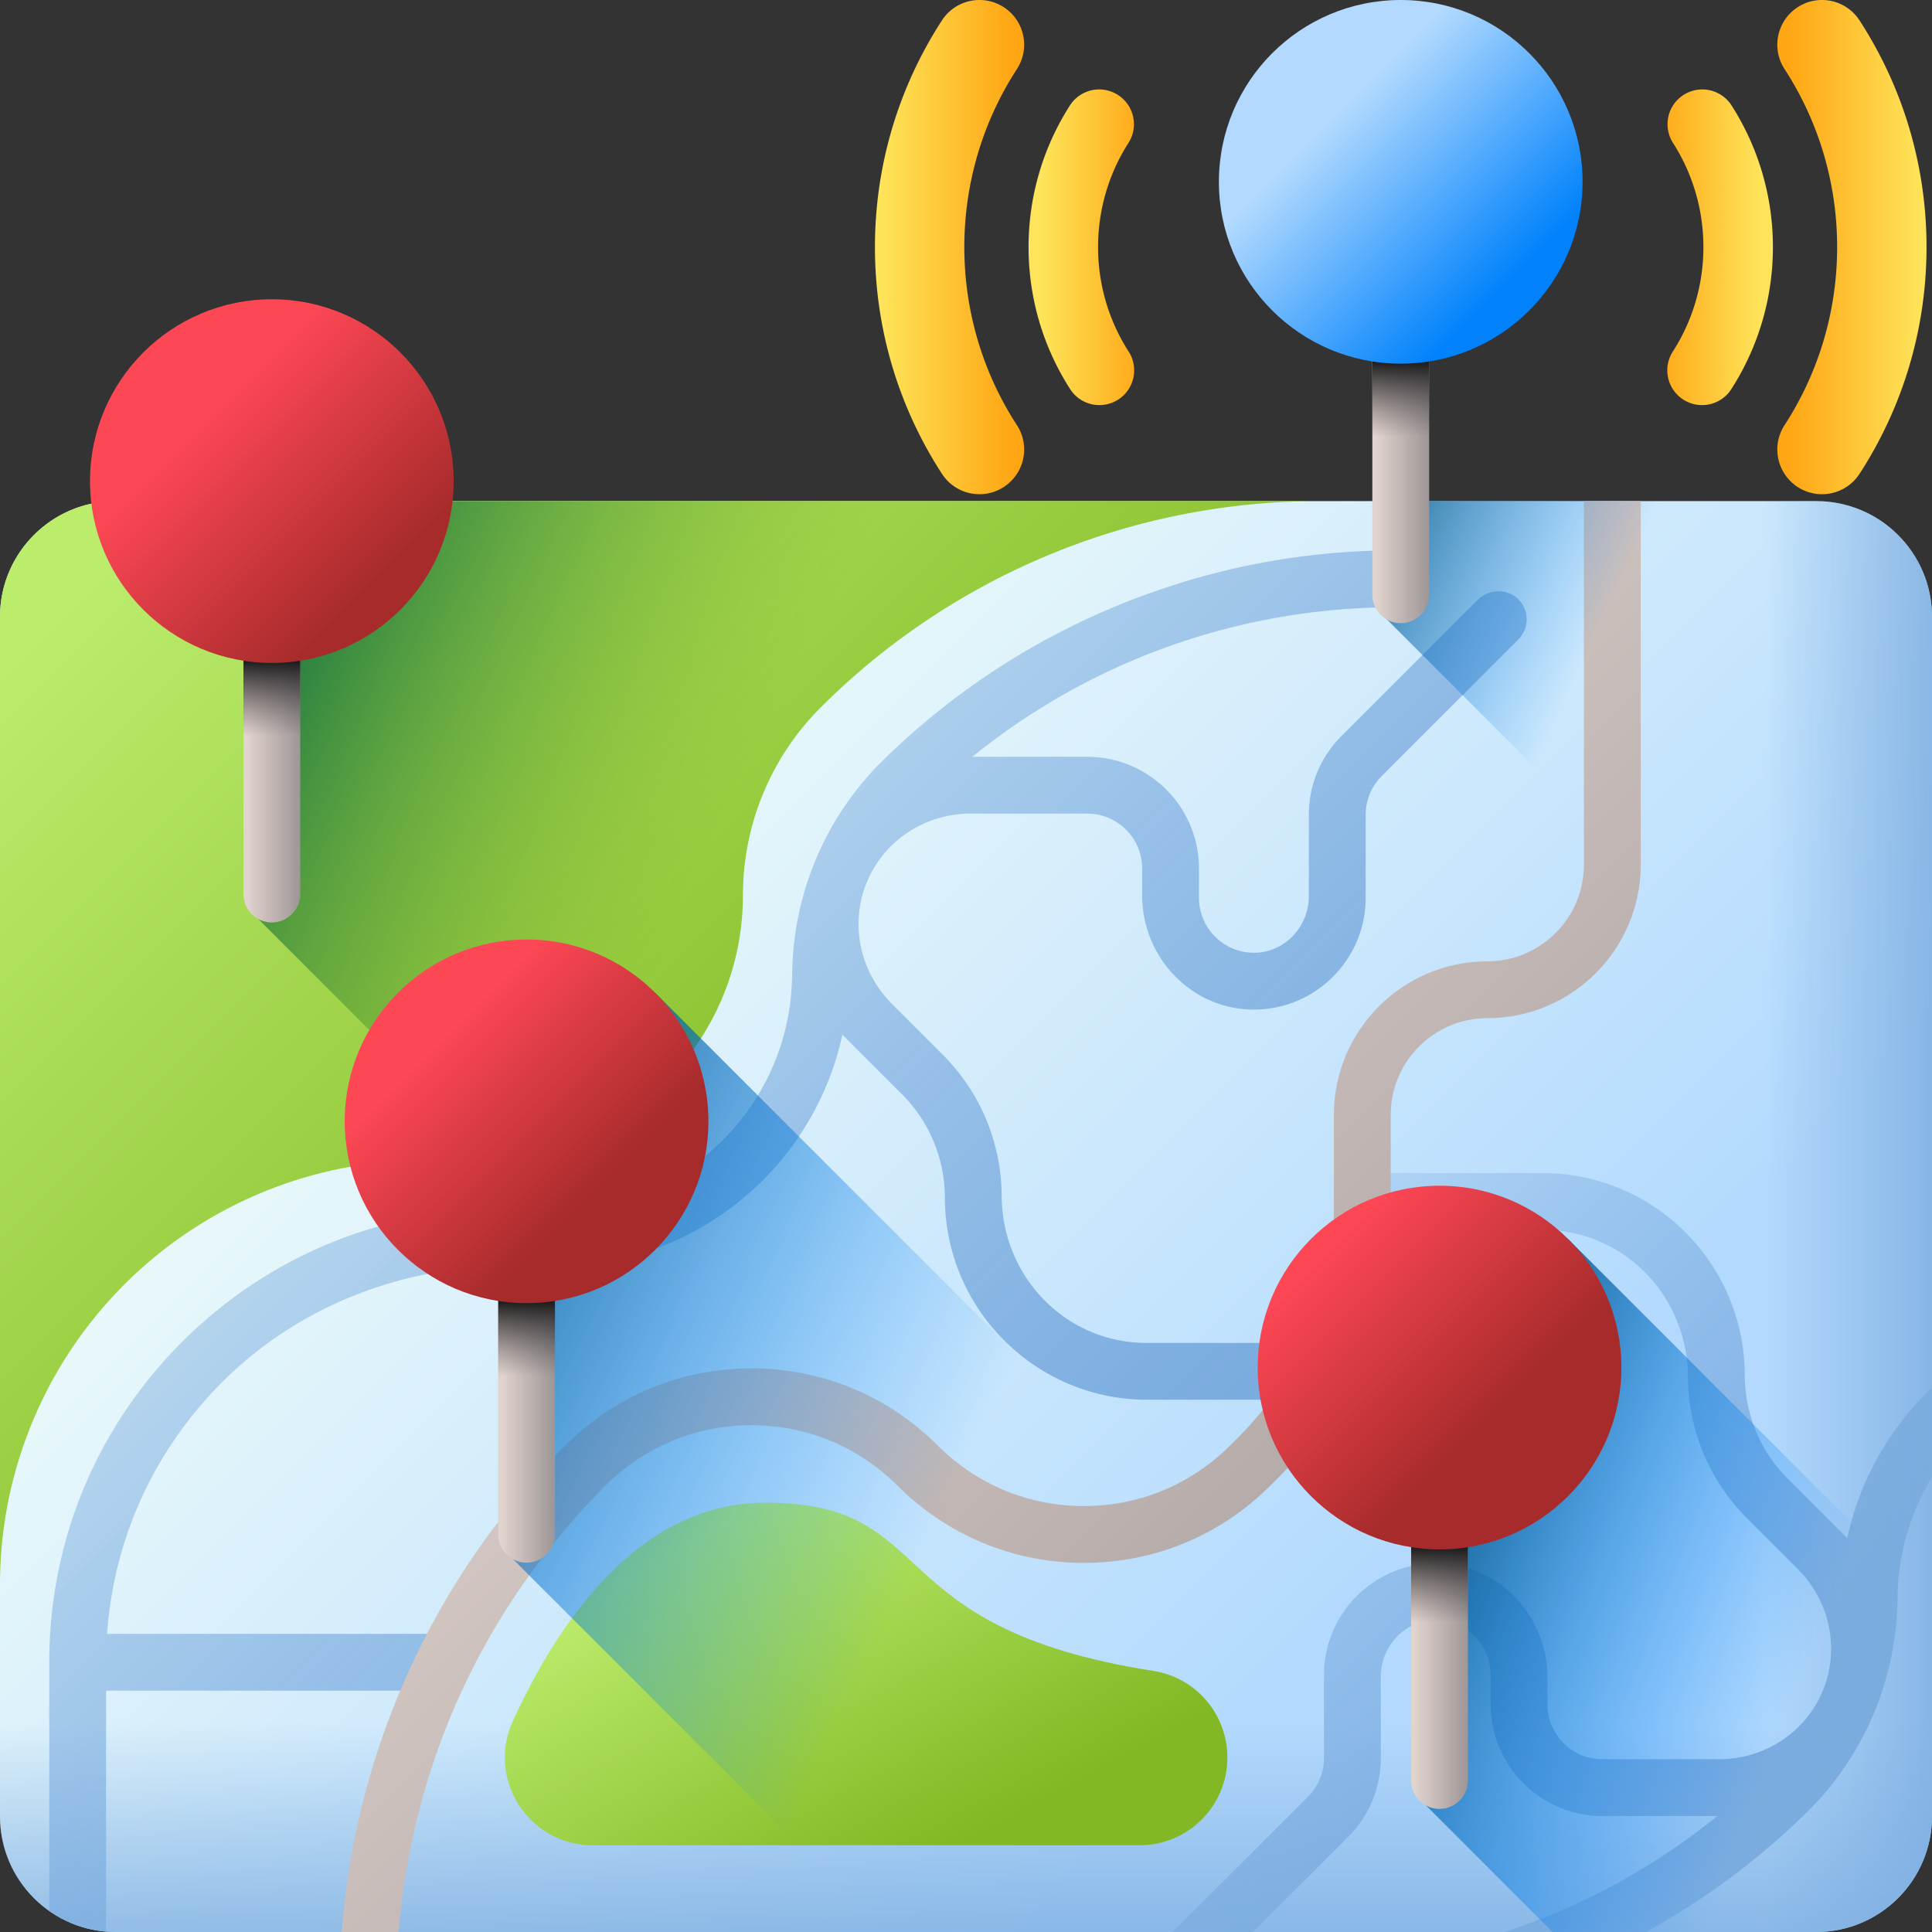
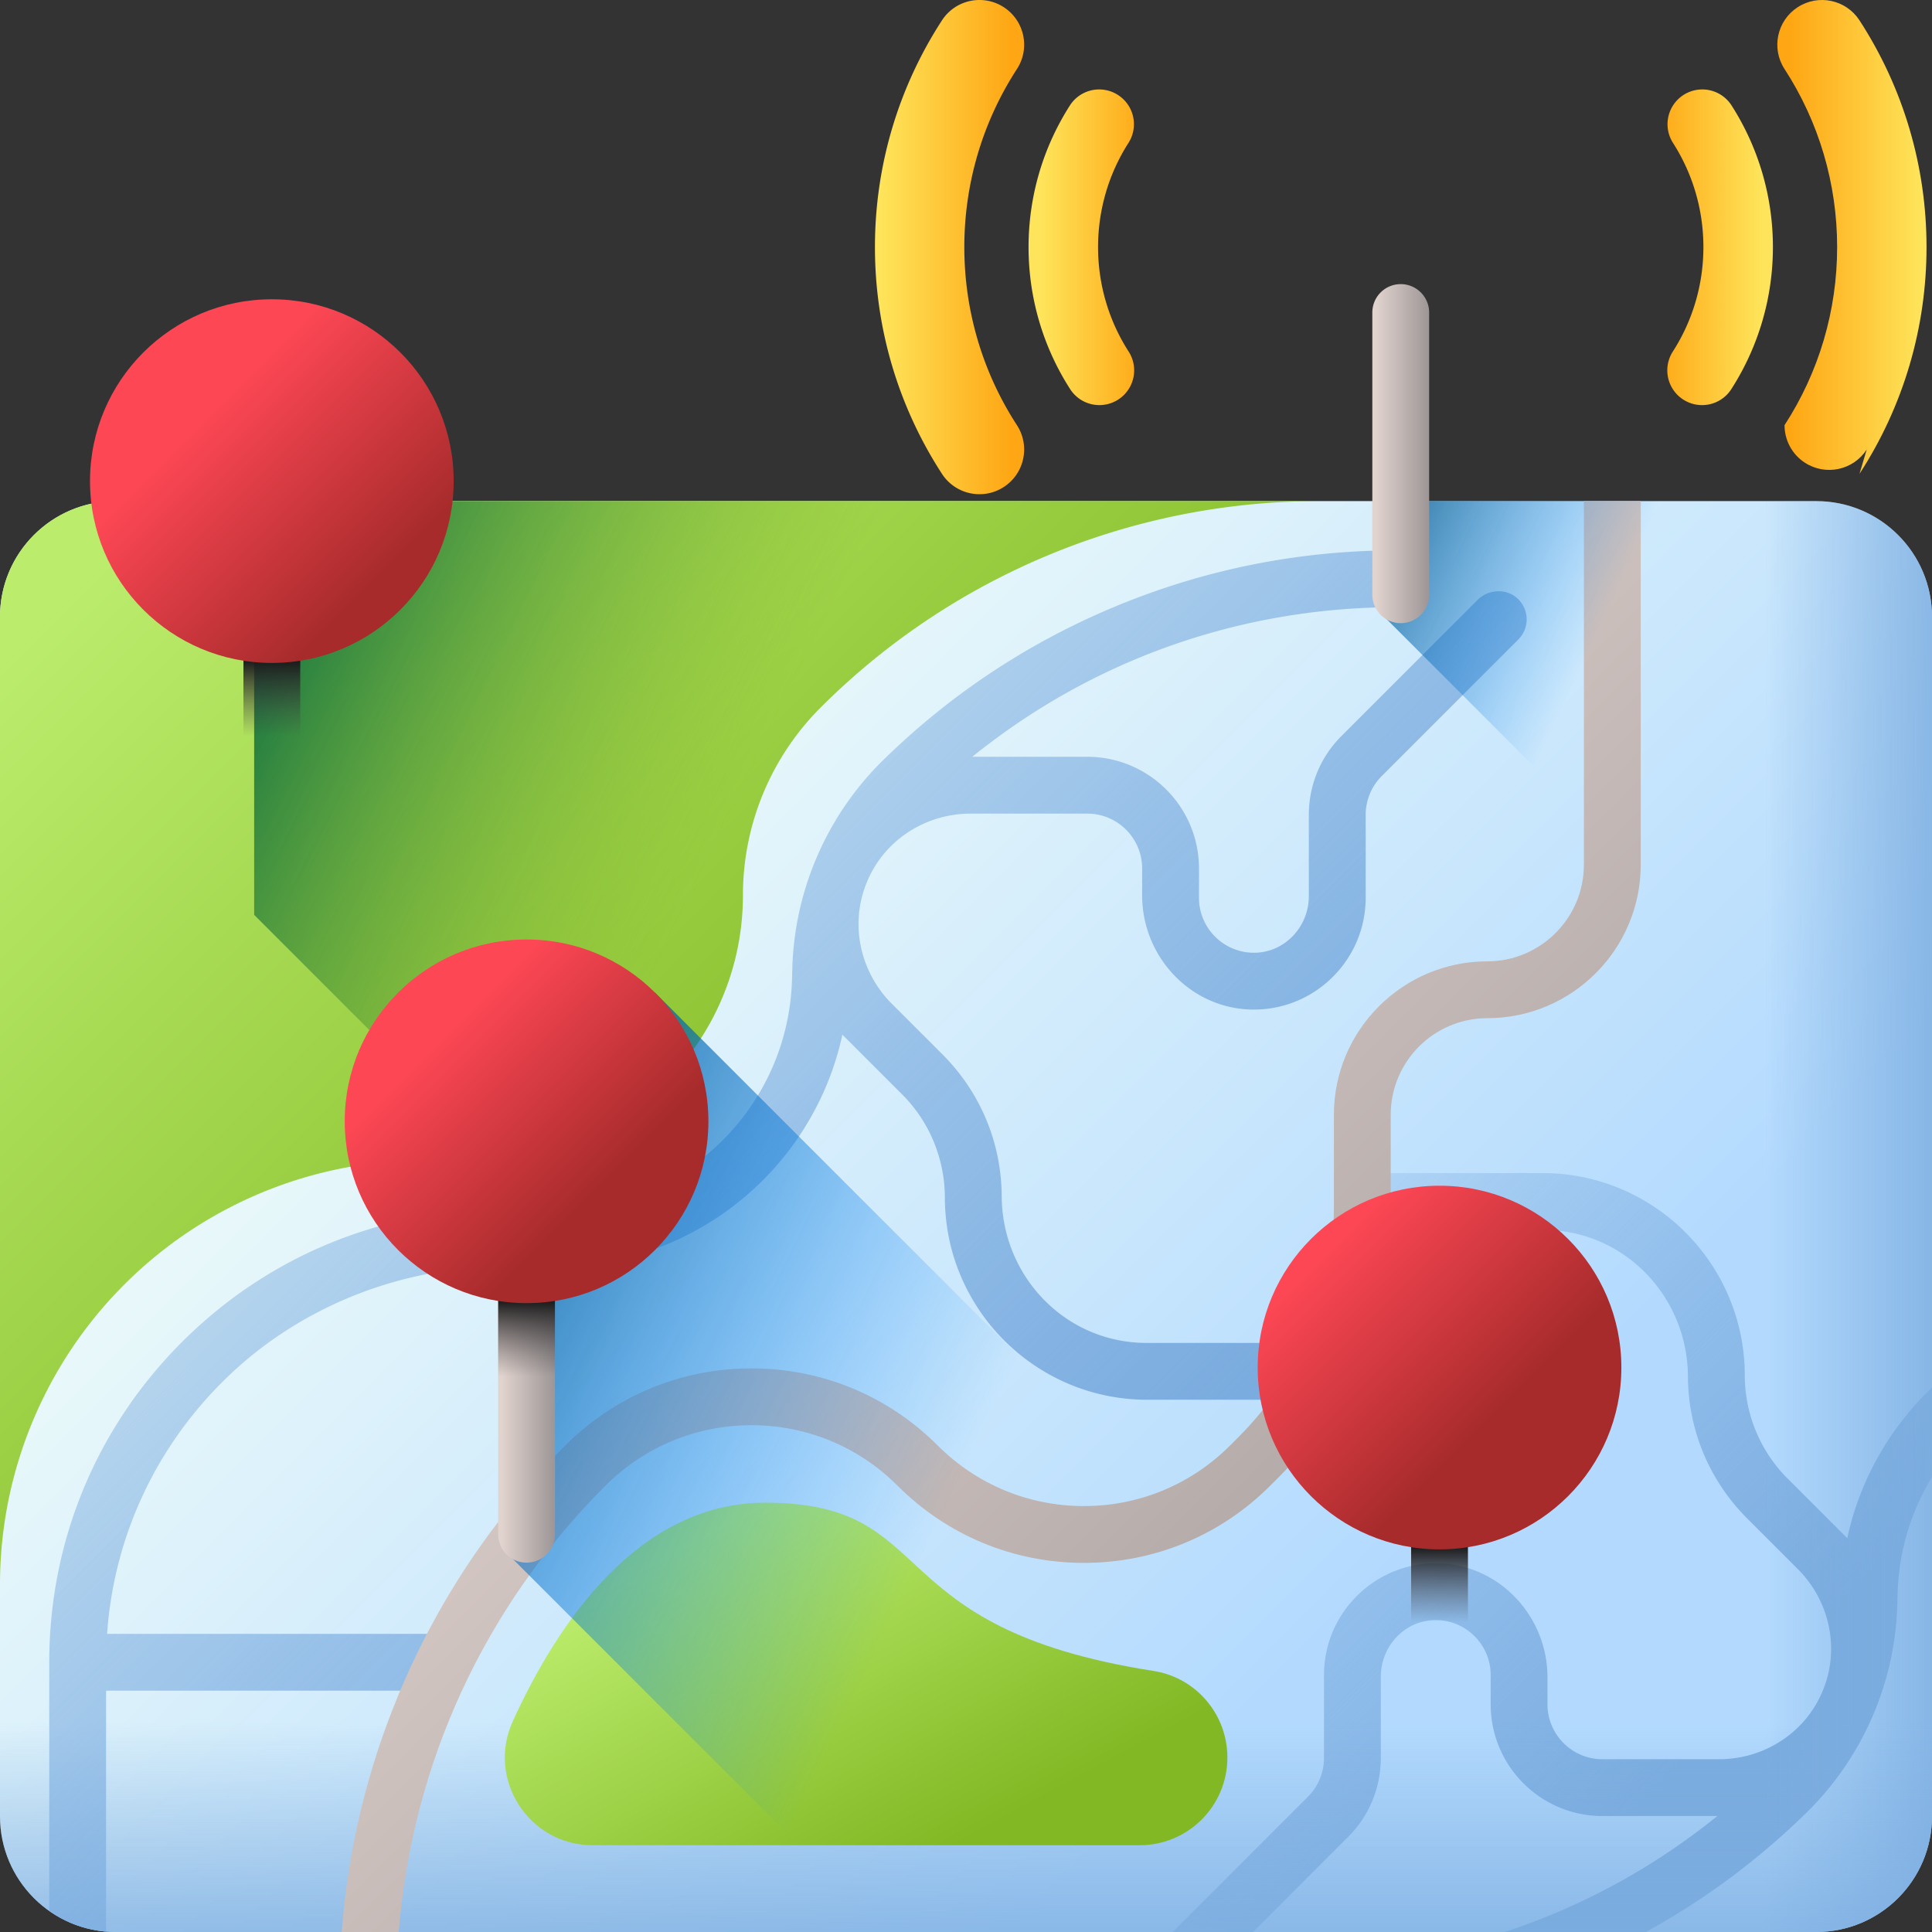
<svg xmlns="http://www.w3.org/2000/svg" xmlns:xlink="http://www.w3.org/1999/xlink" version="1.1" width="512" height="512" x="0" y="0" viewBox="0 0 510 510" style="enable-background:new 0 0 512 512" xml:space="preserve" class="">
  <rect x="0" y="0" width="510" height="510" fill="#333333" stroke="none" />
  <g>
    <linearGradient id="h" x1="147.629" x2="357.75" y1="213.769" y2="423.89" gradientUnits="userSpaceOnUse">
      <stop offset="0" stop-color="#eaf9fa" />
      <stop offset="1" stop-color="#b3dafe" />
    </linearGradient>
    <linearGradient id="a">
      <stop offset="0" stop-color="#7bacdf" stop-opacity="0" />
      <stop offset="1" stop-color="#7bacdf" />
    </linearGradient>
    <linearGradient xlink:href="#a" id="i" x1="278.819" x2="440.831" y1="307.181" y2="469.194" gradientUnits="userSpaceOnUse" />
    <linearGradient xlink:href="#a" id="j" x1="466.107" x2="521.927" y1="321.14" y2="321.14" gradientUnits="userSpaceOnUse" />
    <linearGradient xlink:href="#a" id="k" x1="255" x2="255" y1="454.763" y2="529.76" gradientUnits="userSpaceOnUse">
    </linearGradient>
    <linearGradient xlink:href="#a" id="l" x1="13.291" x2="285.307" y1="137.709" y2="409.725" gradientUnits="userSpaceOnUse" />
    <linearGradient id="b">
      <stop offset="0" stop-color="#bbec6c" />
      <stop offset="1" stop-color="#81b823" />
    </linearGradient>
    <linearGradient xlink:href="#b" id="m" x1="37.104" x2="230.617" y1="138.304" y2="331.817" gradientUnits="userSpaceOnUse" />
    <linearGradient id="n" x1="200.422" x2="72.422" y1="200.033" y2="138.033" gradientUnits="userSpaceOnUse">
      <stop offset="0" stop-color="#78a91f" stop-opacity="0" />
      <stop offset="1" stop-color="#026841" />
    </linearGradient>
    <linearGradient id="c">
      <stop offset="0" stop-color="#e1d3ce" />
      <stop offset="1" stop-color="#9e9797" />
    </linearGradient>
    <linearGradient xlink:href="#c" id="o" x1="184.708" x2="413.595" y1="244.189" y2="473.076" gradientUnits="userSpaceOnUse" />
    <linearGradient xlink:href="#b" id="p" x1="194.43" x2="243.763" y1="400.595" y2="491.928" gradientUnits="userSpaceOnUse" />
    <linearGradient id="q" x1="415.475" x2="342.331" y1="180.575" y2="145.842" gradientUnits="userSpaceOnUse">
      <stop offset="0" stop-color="#0182fc" stop-opacity="0" />
      <stop offset="1" stop-color="#024c67" />
    </linearGradient>
    <linearGradient xlink:href="#c" id="r" x1="363.259" x2="377.029" y1="119.75" y2="119.75" gradientUnits="userSpaceOnUse" />
    <linearGradient id="d">
      <stop offset="0" stop-color="#433f43" stop-opacity="0" />
      <stop offset=".301" stop-color="#3c393c" stop-opacity=".301" />
      <stop offset=".737" stop-color="#292729" stop-opacity=".737" />
      <stop offset="1" stop-color="#1a1a1a" />
    </linearGradient>
    <linearGradient xlink:href="#d" id="s" x1="369.759" x2="369.759" y1="115.333" y2="95.333" gradientUnits="userSpaceOnUse" />
    <linearGradient id="t" x1="352.259" x2="397.097" y1="30.5" y2="75.339" gradientUnits="userSpaceOnUse">
      <stop offset="0" stop-color="#b3dafe" />
      <stop offset="1" stop-color="#0182fc" />
    </linearGradient>
    <linearGradient xlink:href="#c" id="u" x1="65.259" x2="79.029" y1="198.75" y2="198.75" gradientUnits="userSpaceOnUse" />
    <linearGradient xlink:href="#d" id="v" x1="71.759" x2="71.759" y1="194.333" y2="174.333" gradientUnits="userSpaceOnUse" />
    <linearGradient id="e">
      <stop offset="0" stop-color="#fd4755" />
      <stop offset="1" stop-color="#a72b2b" />
    </linearGradient>
    <linearGradient xlink:href="#e" id="w" x1="54.259" x2="99.097" y1="109.5" y2="154.339" gradientUnits="userSpaceOnUse" />
    <linearGradient id="f">
      <stop offset="0" stop-color="#0182fc" stop-opacity="0" />
      <stop offset=".151" stop-color="#0180f7" stop-opacity=".151" />
      <stop offset=".317" stop-color="#017cea" stop-opacity=".317" />
      <stop offset=".49" stop-color="#0174d4" stop-opacity=".49" />
      <stop offset=".668" stop-color="#0268b6" stop-opacity=".668" />
      <stop offset=".847" stop-color="#025a8f" stop-opacity=".847" />
      <stop offset="1" stop-color="#024c67" />
    </linearGradient>
    <linearGradient xlink:href="#f" id="x" x1="245.543" x2="94.21" y1="406.458" y2="333.124" gradientUnits="userSpaceOnUse" />
    <linearGradient xlink:href="#c" id="y" x1="132.5" x2="146.27" y1="367.75" y2="367.75" gradientUnits="userSpaceOnUse" />
    <linearGradient xlink:href="#d" id="z" x1="139" x2="139" y1="363.333" y2="343.333" gradientUnits="userSpaceOnUse">
    </linearGradient>
    <linearGradient xlink:href="#e" id="A" x1="116.5" x2="157.787" y1="273.5" y2="314.787" gradientUnits="userSpaceOnUse" />
    <linearGradient xlink:href="#f" id="B" x1="476.172" x2="365.672" y1="443.545" y2="400.545" gradientUnits="userSpaceOnUse" />
    <linearGradient xlink:href="#c" id="C" x1="373.5" x2="387.27" y1="432.75" y2="432.75" gradientUnits="userSpaceOnUse" />
    <linearGradient xlink:href="#d" id="D" x1="380" x2="380" y1="428.333" y2="408.333" gradientUnits="userSpaceOnUse">
    </linearGradient>
    <linearGradient xlink:href="#e" id="E" x1="349.5" x2="393.869" y1="330.5" y2="374.869" gradientUnits="userSpaceOnUse" />
    <linearGradient id="g">
      <stop offset="0" stop-color="#fee45a" />
      <stop offset="1" stop-color="#fea613" />
    </linearGradient>
    <linearGradient xlink:href="#g" id="F" x1="1190.092" x2="1190.092" y1="-3084.763" y2="-3056.943" gradientTransform="rotate(90 -747.558 -1872.42)" gradientUnits="userSpaceOnUse" />
    <linearGradient xlink:href="#g" id="G" x1="1190.092" x2="1190.092" y1="-3127.008" y2="-3092.303" gradientTransform="rotate(90 -747.558 -1872.42)" gradientUnits="userSpaceOnUse" />
    <linearGradient xlink:href="#g" id="H" x1="1190.092" x2="1190.092" y1="-2735.805" y2="-2707.985" gradientTransform="matrix(0 1 1 0 3010.539 -1124.862)" gradientUnits="userSpaceOnUse" />
    <linearGradient xlink:href="#g" id="I" x1="1190.092" x2="1190.092" y1="-2778.05" y2="-2743.345" gradientTransform="matrix(0 1 1 0 3010.539 -1124.862)" gradientUnits="userSpaceOnUse" />
    <path fill="url(#h)" d="M479.437 510H30.563C13.684 510 0 496.316 0 479.437V162.843c0-16.88 13.684-30.563 30.563-30.563h448.873c16.88 0 30.563 13.684 30.563 30.563v316.594C510 496.316 496.316 510 479.437 510z" opacity="1" data-original="url(#h)" class="" />
    <path fill="url(#i)" d="M510 366.282c-11.063 10.535-19.032 24.292-22.368 39.756l-15.807-15.807c-7.224-7.224-11.234-17.027-11.25-27.243-.046-29.411-23.987-53.325-53.408-53.325h-41.853c-4.107 0-7.688 3.165-7.811 7.269a7.5 7.5 0 0 0 7.497 7.731h42.343c21.299 0 38.112 17.424 38.233 38.722.081 14.148 5.629 27.438 15.643 37.452l13.377 13.377c8.367 8.367 11.128 20.963 6.638 31.91l-.163.395c-4.566 10.917-15.425 17.871-27.258 17.871H423c-8.008 0-14.5-6.492-14.5-14.5v-7.099c0-16.052-12.562-29.638-28.608-30.114-16.672-.495-30.392 12.924-30.392 29.487v21.887a14.5 14.5 0 0 1-4.247 10.253L309.558 510h21.213l25.089-25.089c5.572-5.572 8.641-12.98 8.641-20.86v-21.466c0-7.798 5.98-14.518 13.769-14.903 8.326-.411 15.231 6.245 15.231 14.482v7.727c0 16.292 13.207 29.5 29.5 29.5h30.333c-16.856 13.63-35.835 23.944-56.129 30.609h37.252c16.022-8.781 30.675-19.757 43.723-32.804a80.218 80.218 0 0 0 22.674-53.79l.071-2.693A62.183 62.183 0 0 1 510 389.919z" opacity="1" data-original="url(#i)" />
    <path fill="url(#j)" d="M479.437 132.28h-98.826V510h98.826c16.88 0 30.563-13.684 30.563-30.563V162.843c0-16.88-13.684-30.563-30.563-30.563z" opacity="1" data-original="url(#j)" />
    <path fill="url(#k)" d="M0 363.268v116.169C0 496.316 13.684 510 30.563 510h448.873c16.88 0 30.563-13.684 30.563-30.563V363.268z" opacity="1" data-original="url(#k)" />
    <path fill="url(#l)" d="m389.974 158.42-35.833 35.833c-5.572 5.572-8.641 12.98-8.641 20.86v21.466c0 7.798-5.98 14.518-13.769 14.903-8.326.411-15.231-6.244-15.231-14.482v-7.727c0-16.292-13.207-29.5-29.5-29.5h-30.333c31.577-25.534 70.602-39.44 111.772-39.494 4.071-.005 7.604-3.178 7.738-7.246a7.5 7.5 0 0 0-7.496-7.754c-25.547 0-50.467 4.957-74.07 14.733-23.601 9.776-44.728 23.892-62.791 41.956a80.22 80.22 0 0 0-22.674 53.79l-.072 2.693c-.899 33.848-28.596 60.819-62.455 60.819H132.53c-31.928 0-61.945 12.433-84.521 35.01C25.434 376.857 13 406.875 13 438.802v65.64a30.385 30.385 0 0 0 15 5.443v-63.583h86.686c4.107 0 7.688-3.164 7.811-7.269a7.5 7.5 0 0 0-7.497-7.731H28.266c1.778-25.251 12.516-48.737 30.683-66.746 19.844-19.671 46.932-30.285 74.874-30.285h12.797c37.122 0 68.218-26.242 75.748-61.146l15.807 15.807c7.224 7.224 11.234 17.028 11.25 27.243.046 29.411 23.987 53.325 53.408 53.325h41.853c4.107 0 7.688-3.164 7.811-7.269A7.5 7.5 0 0 0 345 354.5h-42.343c-21.299 0-38.112-17.424-38.233-38.722-.081-14.148-5.629-27.438-15.643-37.452l-13.377-13.377c-8.367-8.367-11.128-20.963-6.638-31.91l.163-.395c4.566-10.916 15.425-17.871 27.258-17.871H287c8.008 0 14.5 6.492 14.5 14.5v7.099c0 16.052 12.562 29.638 28.608 30.114 16.672.495 30.392-12.923 30.392-29.486v-21.887a14.5 14.5 0 0 1 4.247-10.253l36.056-36.056a7.5 7.5 0 0 0-.166-10.767c-2.989-2.816-7.759-2.521-10.663.383z" opacity="1" data-original="url(#l)" />
    <path fill="url(#m)" d="M30.563 132.28C13.684 132.28 0 145.963 0 162.843v255.459a112.03 112.03 0 0 1 112.031-112.031h14.089c38.66 0 70-31.34 70-70a69.997 69.997 0 0 1 20.503-49.497 186.052 186.052 0 0 1 131.559-54.494z" opacity="1" data-original="url(#m)" />
    <path fill="url(#n)" d="m67.092 241.5 64.535 64.535c36.083-2.811 64.493-32.959 64.493-69.764a69.997 69.997 0 0 1 20.503-49.497 186.052 186.052 0 0 1 131.559-54.494H67.092z" opacity="1" data-original="url(#n)" />
    <path fill="url(#o)" d="M418.111 132.28v95.995c0 14.06-11.438 25.499-25.498 25.499-22.331 0-40.499 18.167-40.499 40.498v24.316c0 22.941-8.934 44.508-25.155 60.729l-2.272 2.272c-10.302 10.302-24 15.976-38.569 15.976-14.57 0-28.268-5.674-38.57-15.976-13.135-13.136-30.6-20.37-49.176-20.37s-36.041 7.234-49.176 20.37c-18.981 18.981-33.815 41.181-44.087 65.981-8.299 20.033-13.288 40.972-14.901 62.43h15.047c3.578-44.511 22.622-85.88 54.547-117.805 10.302-10.302 24-15.976 38.57-15.976s28.267 5.674 38.569 15.976c13.135 13.136 30.6 20.37 49.176 20.37s36.041-7.234 49.176-20.37l2.272-2.272c19.055-19.054 29.548-44.388 29.548-71.336v-24.316c0-14.06 11.438-25.498 25.499-25.498 22.331 0 40.498-18.167 40.498-40.499V132.28z" opacity="1" data-original="url(#o)" />
    <path fill="url(#p)" d="M324 463.942c0 12.785-10.365 23.15-23.15 23.15H156.445c-16.842 0-28.063-17.41-21.078-32.736 11.797-25.884 33.114-57.686 66.646-57.686 46.715 0 29.022 32.957 102.494 44.414C315.743 442.836 324 452.569 324 463.942z" opacity="1" data-original="url(#p)" />
    <path fill="url(#q)" d="M510 162.843c0-16.879-13.684-30.563-30.563-30.563H365.092v30.22L510 307.408z" opacity="1" data-original="url(#q)" />
    <path fill="url(#r)" d="M369.759 75a7.5 7.5 0 0 0-7.5 7.5V157a7.5 7.5 0 0 0 15 0V82.5a7.5 7.5 0 0 0-7.5-7.5z" opacity="1" data-original="url(#r)" />
-     <path fill="url(#s)" d="M369.759 75a7.5 7.5 0 0 0-7.5 7.5V136h15V82.5a7.5 7.5 0 0 0-7.5-7.5z" opacity="1" data-original="url(#s)" />
-     <circle cx="369.759" cy="48" r="48" fill="url(#t)" opacity="1" data-original="url(#t)" />
-     <path fill="url(#u)" d="M71.759 154a7.5 7.5 0 0 0-7.5 7.5V236a7.5 7.5 0 0 0 15 0v-74.5a7.5 7.5 0 0 0-7.5-7.5z" opacity="1" data-original="url(#u)" />
    <path fill="url(#v)" d="M71.759 154a7.5 7.5 0 0 0-7.5 7.5V215h15v-53.5a7.5 7.5 0 0 0-7.5-7.5z" opacity="1" data-original="url(#v)" />
    <circle cx="71.759" cy="127" r="48" fill="url(#w)" opacity="1" data-original="url(#w)" />
    <path fill="url(#x)" d="M172.941 262.059s-37.056-.036-38.608 0V410.5l99.5 99.5h187.049z" opacity="1" data-original="url(#x)" />
    <path fill="url(#y)" d="M139 323a7.5 7.5 0 0 0-7.5 7.5V405a7.5 7.5 0 0 0 15 0v-74.5a7.5 7.5 0 0 0-7.5-7.5z" opacity="1" data-original="url(#y)" />
    <path fill="url(#z)" d="M139 323a7.5 7.5 0 0 0-7.5 7.5V384h15v-53.5a7.5 7.5 0 0 0-7.5-7.5z" opacity="1" data-original="url(#z)" />
    <circle cx="139" cy="296" r="48" fill="url(#A)" opacity="1" data-original="url(#A)" />
-     <path fill="url(#B)" d="M510 479.437v-56.319l-96.059-96.059s-37.056-.036-38.608 0V475.5l34.5 34.5h69.603c16.88 0 30.564-13.684 30.564-30.563z" opacity="1" data-original="url(#B)" />
-     <path fill="url(#C)" d="M380 388a7.5 7.5 0 0 0-7.5 7.5V470a7.5 7.5 0 0 0 15 0v-74.5a7.5 7.5 0 0 0-7.5-7.5z" opacity="1" data-original="url(#C)" />
    <path fill="url(#D)" d="M380 388a7.5 7.5 0 0 0-7.5 7.5V449h15v-53.5a7.5 7.5 0 0 0-7.5-7.5z" opacity="1" data-original="url(#D)" />
    <circle cx="380" cy="361" r="48" fill="url(#E)" opacity="1" data-original="url(#E)" />
    <path fill="url(#F)" d="M457.022 102.721c7.185-11.183 10.983-24.147 10.983-37.492s-3.798-26.309-10.982-37.492a9.176 9.176 0 0 0-15.439 9.919c5.28 8.218 8.071 17.753 8.071 27.573s-2.791 19.355-8.071 27.573a9.132 9.132 0 0 0-1.457 4.951 9.167 9.167 0 0 0 4.217 7.728c4.263 2.739 9.94 1.504 12.678-2.76z" opacity="1" data-original="url(#F)" />
-     <path fill="url(#G)" d="M490.858 125.086c11.577-17.824 17.696-38.522 17.696-59.857s-6.119-42.033-17.696-59.857c-3.549-5.464-10.855-7.016-16.319-3.468-5.464 3.549-7.016 10.856-3.467 16.319 9.086 13.989 13.888 30.243 13.888 47.006 0 16.762-4.803 33.017-13.888 47.006a11.742 11.742 0 0 0-1.905 6.414c0 3.861 1.893 7.645 5.373 9.904 5.464 3.549 12.77 1.997 16.318-3.467z" opacity="1" data-original="url(#G)" />
+     <path fill="url(#G)" d="M490.858 125.086c11.577-17.824 17.696-38.522 17.696-59.857s-6.119-42.033-17.696-59.857c-3.549-5.464-10.855-7.016-16.319-3.468-5.464 3.549-7.016 10.856-3.467 16.319 9.086 13.989 13.888 30.243 13.888 47.006 0 16.762-4.803 33.017-13.888 47.006c0 3.861 1.893 7.645 5.373 9.904 5.464 3.549 12.77 1.997 16.318-3.467z" opacity="1" data-original="url(#G)" />
    <path fill="url(#H)" d="M282.495 102.721c-7.185-11.183-10.983-24.147-10.983-37.492s3.798-26.309 10.982-37.492a9.176 9.176 0 0 1 15.439 9.919c-5.28 8.218-8.071 17.753-8.071 27.573s2.791 19.355 8.071 27.573a9.132 9.132 0 0 1 1.457 4.951 9.167 9.167 0 0 1-4.217 7.728 9.174 9.174 0 0 1-12.678-2.76z" opacity="1" data-original="url(#H)" />
    <path fill="url(#I)" d="M248.659 125.086c-11.577-17.824-17.696-38.522-17.696-59.857s6.119-42.033 17.696-59.857c3.549-5.464 10.855-7.016 16.319-3.468 5.464 3.549 7.016 10.856 3.467 16.319-9.086 13.989-13.888 30.243-13.888 47.006 0 16.762 4.803 33.017 13.888 47.006a11.742 11.742 0 0 1 1.905 6.414c0 3.861-1.893 7.645-5.373 9.904-5.464 3.549-12.77 1.997-16.318-3.467z" opacity="1" data-original="url(#I)" />
  </g>
</svg>